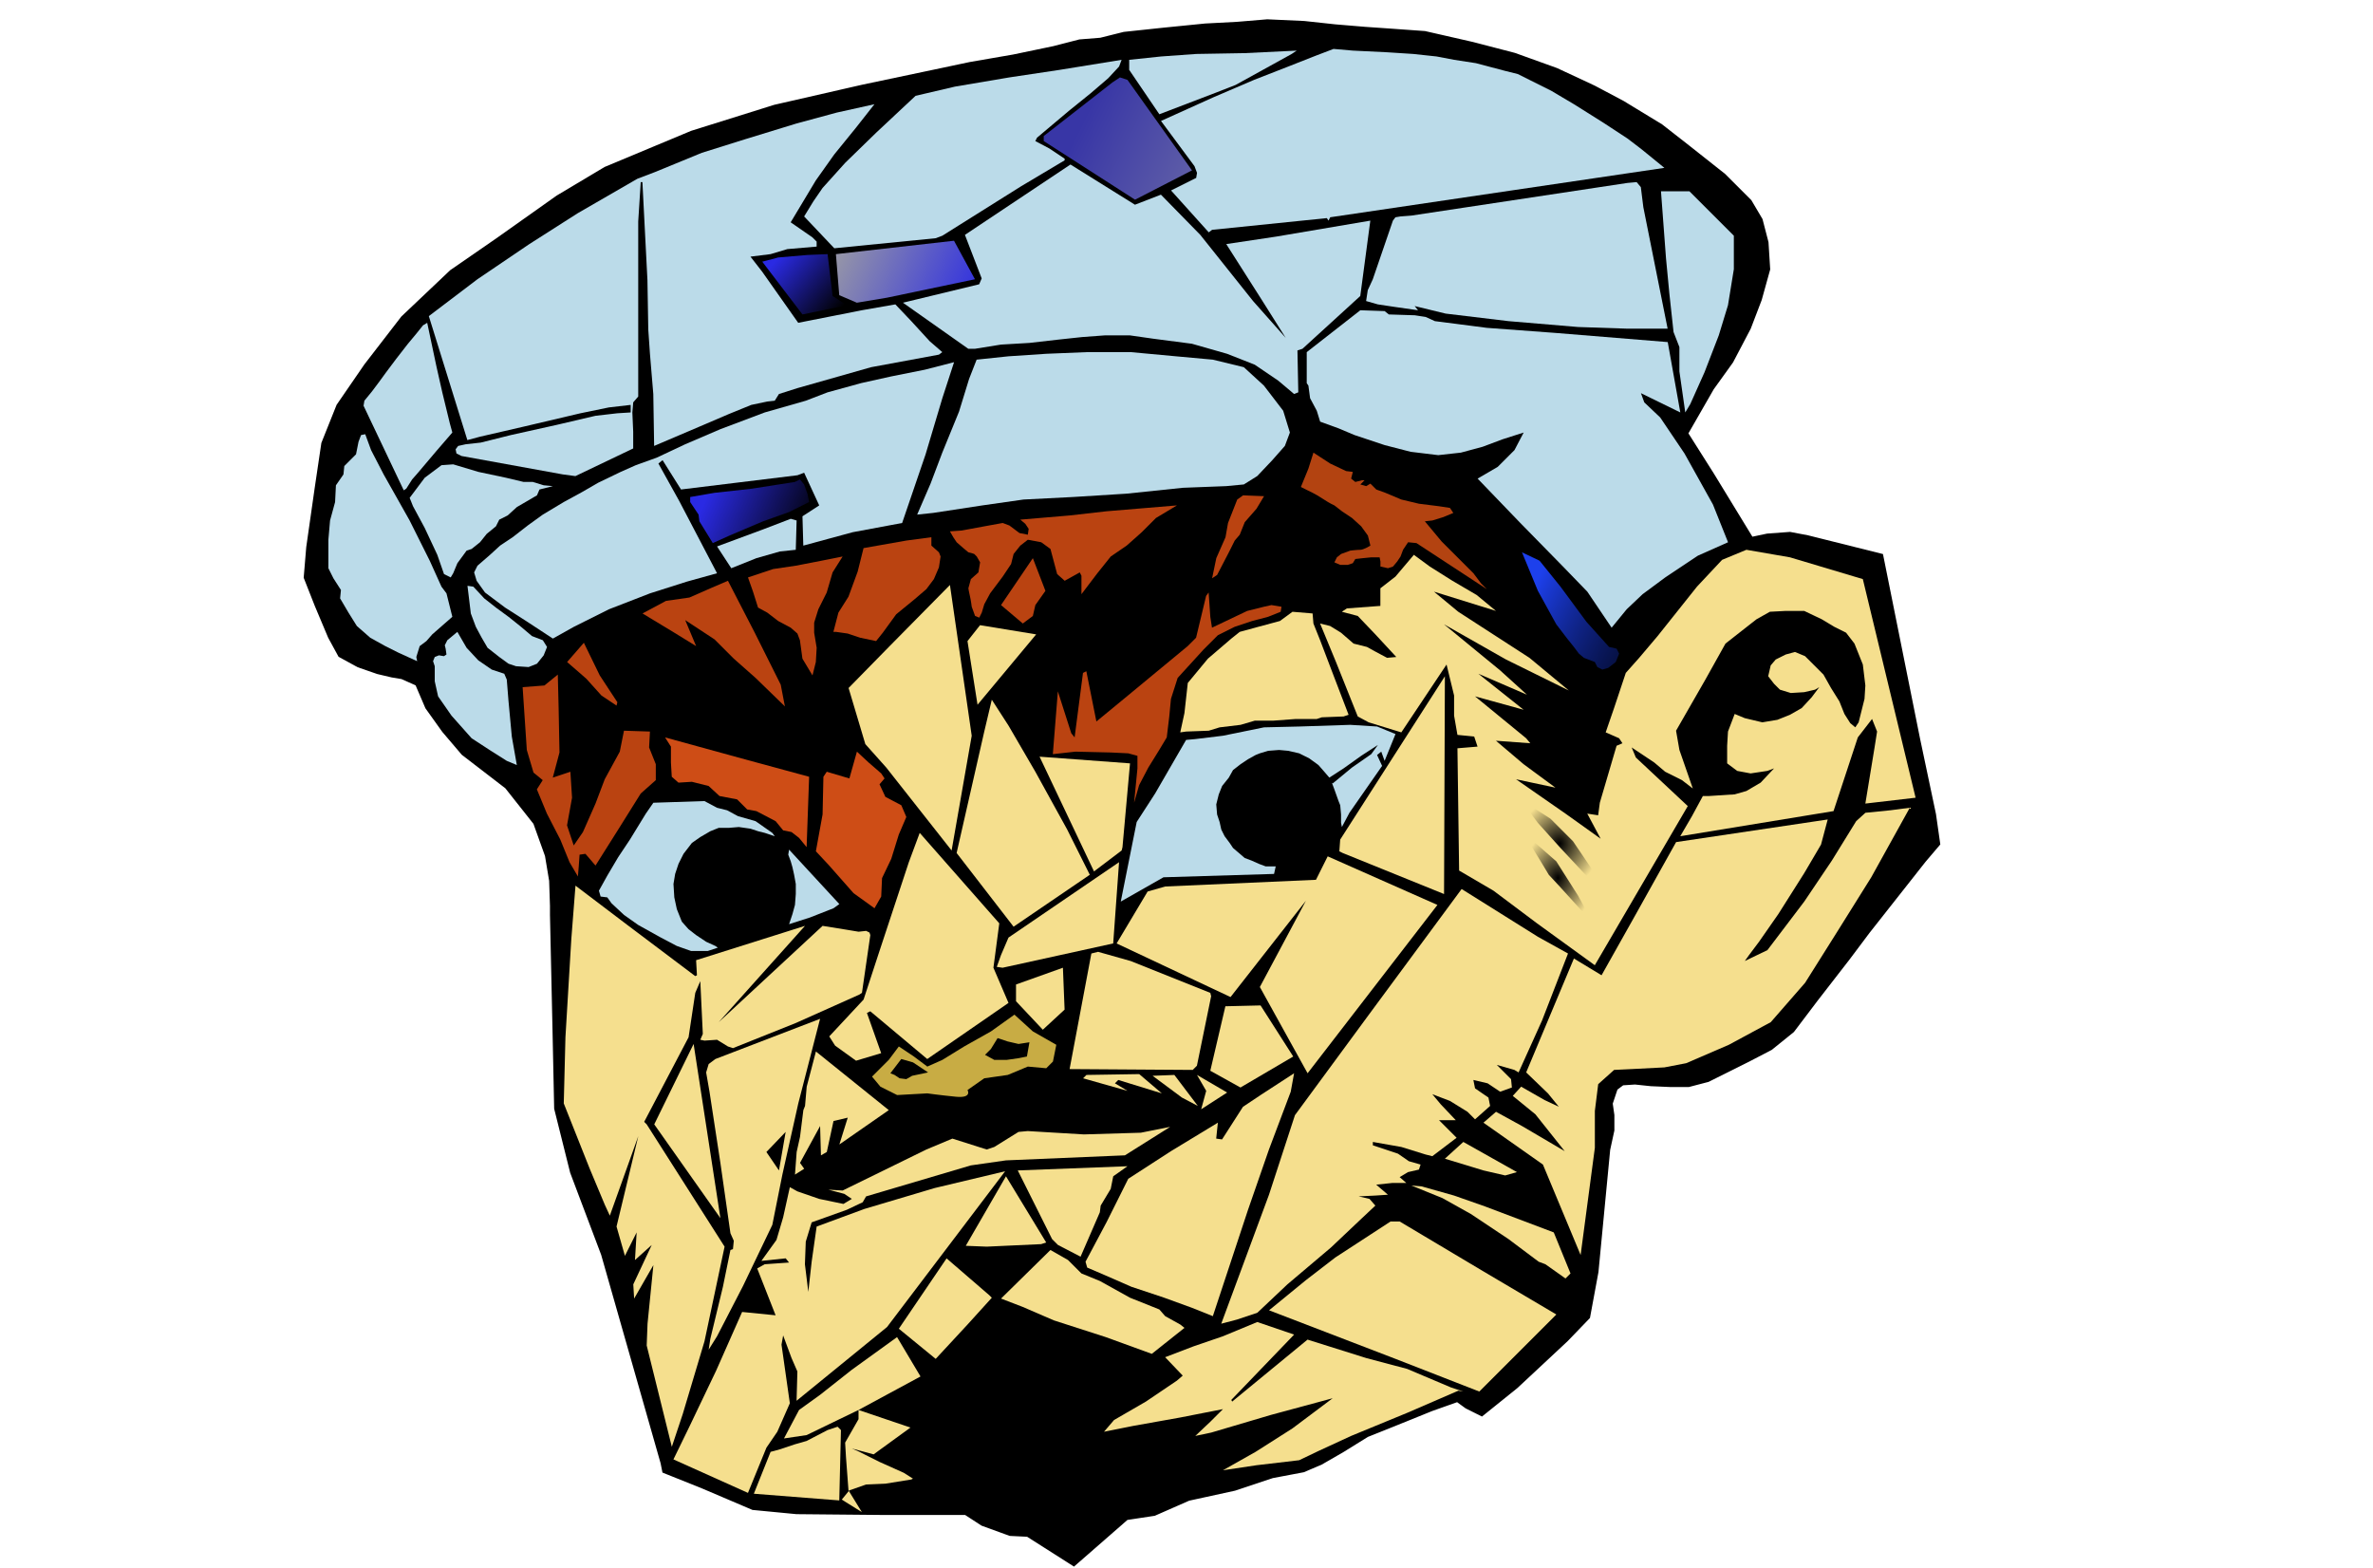
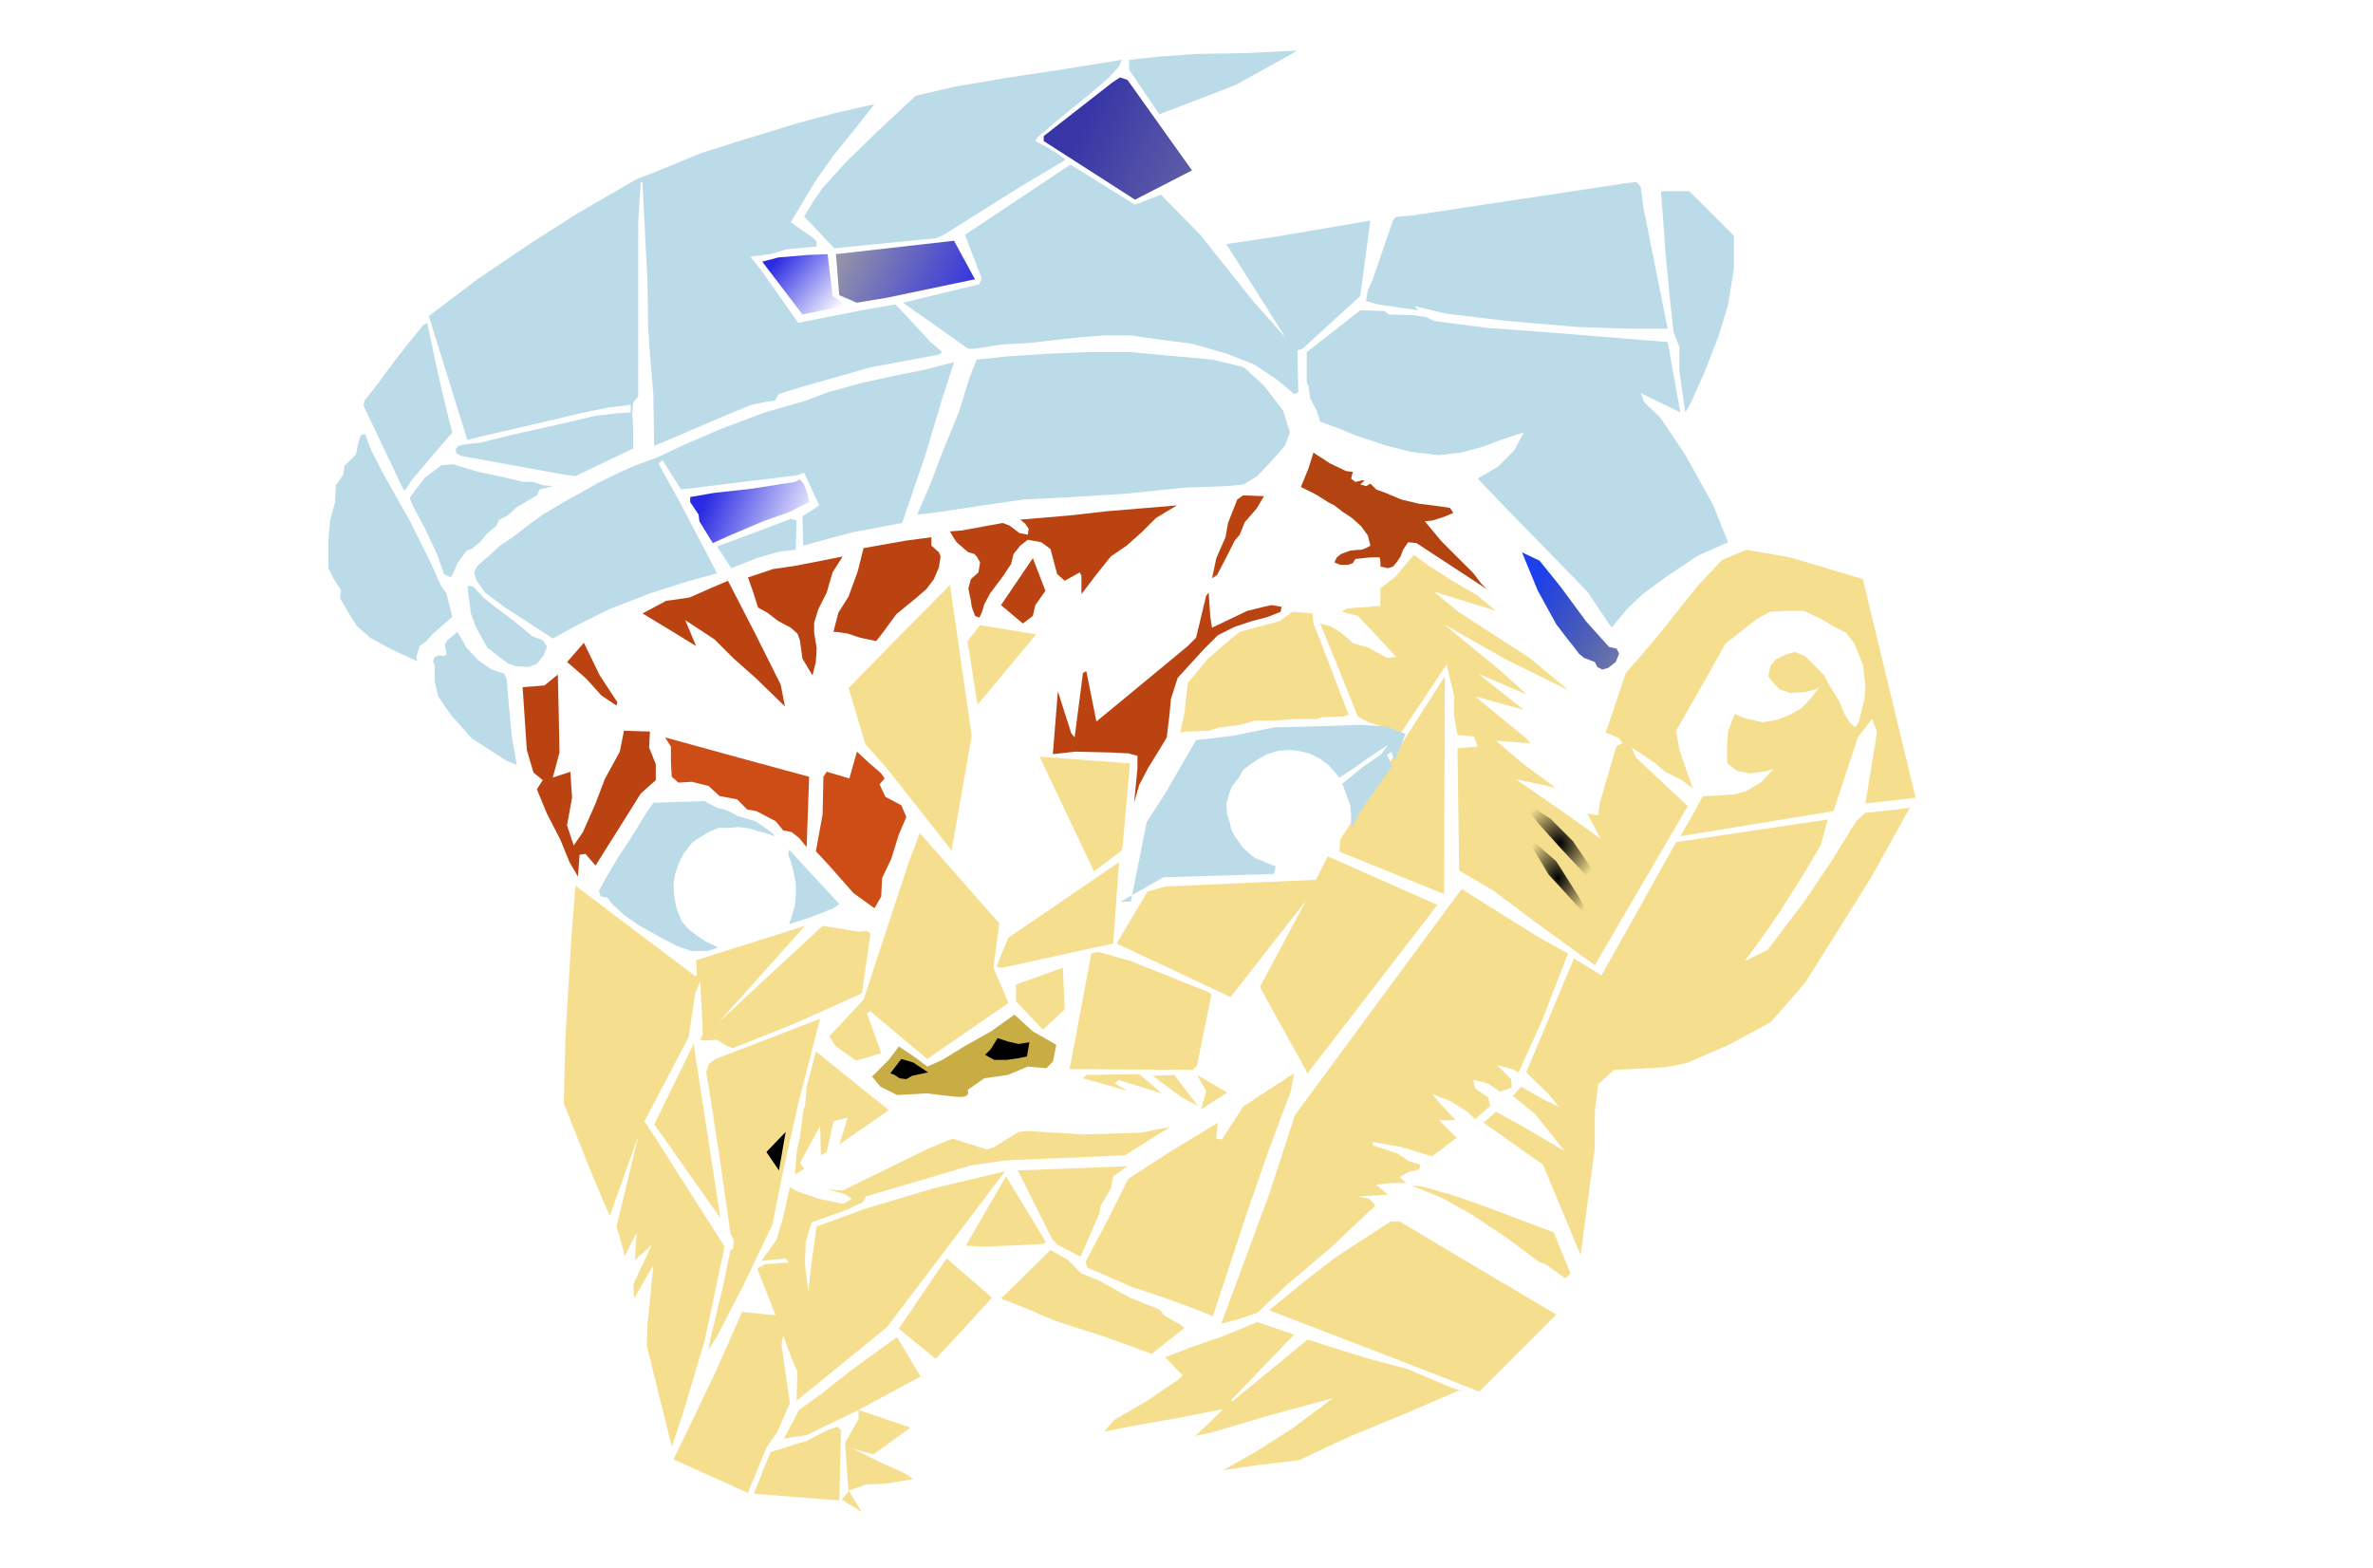
<svg xmlns="http://www.w3.org/2000/svg" xmlns:ns1="http://sodipodi.sourceforge.net/DTD/sodipodi-0.dtd" xmlns:ns2="http://www.inkscape.org/namespaces/inkscape" id="svg2" ns1:docname="Tets.svg" viewBox="0 0 2371 1567" version="1.1" ns2:version="0.47 r22583">
  <defs id="defs6">
    <filter id="filter3694" height="1.279" width="1.312" y="-.14" x="-.156" ns2:collect="always">
      <feGaussianBlur id="feGaussianBlur3696" stdDeviation="3.586" ns2:collect="always" />
    </filter>
    <filter id="filter3720" height="1.345" width="1.447" y="-.172" x="-.224" ns2:collect="always">
      <feGaussianBlur id="feGaussianBlur3722" stdDeviation="4.595" ns2:collect="always" />
    </filter>
    <linearGradient id="linearGradient3975" y2="400.19" gradientUnits="userSpaceOnUse" x2="1465.9" gradientTransform="translate(-251.19 -79.816)" y1="369.17" x1="1392.7" ns2:collect="always">
      <stop id="stop3818" style="stop-color:#2a2ae3" offset="0" />
      <stop id="stop3820" style="stop-color:#2a2ae3;stop-opacity:0" offset="1" />
    </linearGradient>
    <linearGradient id="linearGradient3985" y2="239.97" gradientUnits="userSpaceOnUse" x2="1484.2" gradientTransform="translate(-251.19 -79.816)" y1="203.08" x1="1440.8" ns2:collect="always">
      <stop id="stop3792" style="stop-color:#2a2ae3" offset="0" />
      <stop id="stop3794" style="stop-color:#2a2ae3;stop-opacity:0" offset="1" />
    </linearGradient>
    <linearGradient id="linearGradient3989" y2="241.14" gradientUnits="userSpaceOnUse" x2="1582.2" gradientTransform="translate(-251.19 -79.816)" y1="196.63" x1="1488.3" ns2:collect="always">
      <stop id="stop3780" style="stop-color:#9393a9" offset="0" />
      <stop id="stop3782" style="stop-color:#2a2ae3" offset="1" />
    </linearGradient>
    <linearGradient id="linearGradient3992" y2="193.61" gradientUnits="userSpaceOnUse" x2="1838.1" gradientTransform="translate(-251.19 -79.816)" y1="103.9" x1="1657.4" ns2:collect="always">
      <stop id="stop3770" style="stop-color:#3836a6" offset="0" />
      <stop id="stop3772" style="stop-color:#9393a9" offset="1" />
    </linearGradient>
    <linearGradient id="linearGradient4001" y2="534.67" gradientUnits="userSpaceOnUse" x2="2133.8" gradientTransform="translate(-251.19 -79.816)" y1="447.23" x1="1964.4" ns2:collect="always">
      <stop id="stop3728" style="stop-color:#1d40ec" offset="0" />
      <stop id="stop3752" style="stop-color:#061353;stop-opacity:.498" offset=".5" />
      <stop id="stop3730" style="stop-color:#000000;stop-opacity:0" offset="1" />
    </linearGradient>
    <radialGradient id="radialGradient4004" gradientUnits="userSpaceOnUse" cy="634.15" cx="1990.1" gradientTransform="matrix(1 0 0 1.292 -251.19 -264.8)" r="25.149" ns2:collect="always">
      <stop id="stop3702" style="stop-color:#000000" offset="0" />
      <stop id="stop3704" style="stop-color:#000000;stop-opacity:0" offset="1" />
    </radialGradient>
    <radialGradient id="radialGradient4007" gradientUnits="userSpaceOnUse" cy="610.09" cx="1991.3" gradientTransform="matrix(1 0 0 1.115 -251.19 -149.94)" r="28.084" ns2:collect="always">
      <stop id="stop3680" style="stop-color:#000000" offset="0" />
      <stop id="stop3682" style="stop-color:#000000;stop-opacity:0" offset="1" />
    </radialGradient>
  </defs>
  <ns1:namedview id="namedview4" bordercolor="#666666" ns2:pageshadow="2" guidetolerance="10" pagecolor="#ffffff" gridtolerance="10" ns2:zoom="0.21298941" objecttolerance="10" borderopacity="1" ns2:current-layer="svg2" ns2:cx="947.30946" ns2:cy="305.6131" ns2:window-width="640" showgrid="false" ns2:pageopacity="0" ns2:window-height="480" />
  <g id="g4045" transform="matrix(1.426 0 0 1.426 -923.06 86.522)">
-     <path id="path2828" style="stroke:#000000;stroke-width:2.8;fill:#000000" d="m1399.7 1035.3 36.974-32.279 19.367-2.934 24.062-10.564 32.279-7.043 26.41-8.803 21.715-4.108 12.325-5.282 15.259-8.803 17.02-10.564 17.606-7.043 27.584-11.151 18.193-6.456 6.456 4.695 10.564 5.282 24.062-19.367 35.213-32.865 15.259-15.846 5.869-31.692 8.216-85.685 2.934-13.498v-10.564l-1.174-8.216 3.521-10.564 4.695-3.521 8.803-0.587 11.151 1.174 13.498 0.587h12.911l13.498-3.521 29.344-14.672 14.672-7.63 15.259-12.325 16.433-21.715 22.302-28.757 14.085-18.78 39.321-49.885 9.977-11.738-2.934-20.541-11.151-52.82-25.823-128.53-51.646-12.911-12.325-2.348-15.846 1.174-11.151 2.348-27.584-45.19-18.193-28.757 18.193-31.692 13.498-18.78 12.324-23.475 7.63-19.954 5.869-21.128-1.174-18.78-4.108-15.846-7.63-12.911-18.193-18.193-25.236-19.954-18.78-14.672-26.997-16.433-19.954-10.564-26.41-12.325-29.344-10.564-29.344-7.63-33.452-7.63-24.649-1.761-17.02-1.174-21.128-1.761-21.715-2.348-25.823-1.174-21.128 1.761-22.302 1.174-29.344 2.934-27.584 2.934-16.433 4.108-14.672 1.174-18.193 4.695-28.17 5.869-30.518 5.282-19.367 4.108-55.754 11.738-61.623 14.085-58.101 18.193-60.449 25.236-33.452 19.954-42.256 29.931-32.279 22.302-34.039 32.279-25.823 33.452-19.367 28.17-10.564 26.41-4.695 31.692-5.869 41.082-1.761 21.128 7.63 19.367 9.39 22.302 7.043 12.911 12.912 7.043 13.498 4.695 9.977 2.348 7.043 1.174 10.564 4.695 7.043 16.433 11.738 16.433 13.498 15.846 30.518 23.475 19.954 25.236 8.216 22.888 2.934 17.607 0.587 17.607v6.456l1.761 79.816 1.174 55.754 11.151 44.603 21.715 57.515 41.669 146.13 1.174 5.869 26.41 10.564 35.8 15.259 30.518 2.934 62.21 0.587h56.341l11.738 7.63 19.367 7.043 12.325 0.587 32.279 20.541z" />
    <path id="path3608" style="fill:#f5df8e" d="m1251.2 998.9-14.085-8.803 5.282-6.456 11.738-4.108 13.498-0.587 18.193-2.934 1.174-0.587-6.456-4.108-17.02-7.63-15.259-7.63-4.108-1.761 15.259 4.108 25.823-18.78-36.387-12.325 43.429-23.475-16.433-27.584-31.692 22.888-22.302 17.607-14.672 10.564-10.564 19.954 15.846-2.348 36.387-17.606v6.456l-9.39 16.433 0.587 9.977 1.761 23.475" />
    <path id="path3610" style="fill:#f5df8e" d="m1175.5 985.99 59.862 4.695 1.174-49.298-2.348-2.348-7.043 2.348-14.672 7.63-8.216 2.348-10.564 3.521-6.456 1.761-7.043 17.606-4.695 11.738z" />
    <path id="path3612" style="fill:#f5df8e" d="m1277.1 870.37 33.452-49.298 29.931 25.823 1.761 1.761-17.02 18.78-22.302 24.062-25.823-21.128z" />
    <path id="path3614" style="fill:#f5df8e" d="m1348.7 849.24 34.626-34.039 12.324 7.043 9.39 9.39 12.911 5.282 21.128 11.738 20.541 8.216 4.108 4.695 10.564 5.869 2.934 2.348-22.888 18.193-32.279-11.738-36.387-11.738-21.715-9.39-15.259-5.869z" />
    <path id="path3616" style="fill:#f5df8e" d="m1669.1 913.8-35.213 15.259-39.908 16.433-22.888 10.564-13.498 6.456-29.931 3.521-23.475 3.521 22.888-12.911 25.823-16.433 25.823-19.367 2.348-1.761-43.429 11.738-41.669 12.325-11.151 2.348 10.564-9.977 8.803-8.803-29.931 5.869-32.866 5.869-20.541 4.108 7.043-8.216 22.302-12.911 21.715-14.672 4.108-3.521-12.325-12.911 19.954-7.63 20.541-7.043 24.062-9.977 25.823 8.803-44.016 45.777 0.587 1.174 52.82-43.429 41.082 12.911 28.757 7.63 30.518 12.911 8.803 2.934-3.521-0.587z" />
    <path id="path3618" style="fill:#f5df8e" d="m1324 812.27 28.17-48.711 28.17 46.364-3.521 1.174-38.147 1.761-14.672-0.587z" />
    <path id="path3620" style="fill:#f5df8e" d="m1437.3 756.51-9.977 7.043-1.761 8.803-7.043 11.738-0.587 4.695-13.498 31.105-15.846-8.216-4.108-4.108-24.062-48.124 76.882-2.934z" />
    <path id="path3622" style="fill:#f5df8e" d="m1536.5 857.46 25.823-21.128 20.541-15.846 38.734-25.236h6.456l58.102 34.626 51.646 30.518-53.993 53.993-58.688-22.888-88.619-34.039z" />
    <path id="path3624" style="fill:#f5df8e" d="m1744.2 835.16 3.521-3.521-11.738-28.757-48.124-18.193-21.715-7.63-22.888-6.456-7.043-0.587 21.715 8.803 19.954 11.151 26.41 17.607 21.128 15.846 4.695 1.761 14.085 9.977z" />
    <path id="path3626" style="fill:#f5df8e" d="m1407.9 823.42 1.174 4.108 12.325 5.282 18.78 8.216 22.888 7.63 19.367 7.043 14.672 5.869 24.649-74.534 14.672-42.256 15.259-40.495 2.348-12.911-23.475 15.259-12.325 8.216-14.672 22.888-4.108-0.587 1.174-11.151-32.866 19.954-29.931 19.367-15.259 30.518-14.672 27.584z" />
    <path id="path3628" style="fill:#f5df8e" d="m1503 866.85 11.151-2.934 14.085-4.695 21.128-19.954 30.518-25.823 21.715-20.541 9.39-8.803-4.108-4.695-7.63-1.761 11.738-0.587 8.803-0.587-8.216-7.043 11.151-1.174h9.977l-4.695-4.108 5.869-3.521 7.63-1.761 1.174-3.521-8.216-2.348-7.63-5.282-17.606-5.869v-2.348l19.954 3.521 17.02 5.282 4.695 1.174 17.02-12.911-12.324-12.325h11.738l-10.564-11.151-5.869-7.043 12.325 4.695 12.324 7.63 5.282 5.282 10.564-9.39-1.174-5.869-9.39-6.456-1.174-5.869 9.977 2.348 8.803 5.869 8.216-2.934-0.587-5.869-4.108-4.108-5.869-5.869 12.325 3.521 2.934 1.761 16.433-36.387 18.193-46.951-21.128-11.738-53.406-33.452-64.557 87.446-52.233 71.013-18.193 55.754-33.452 90.38z" />
    <path id="path3630" style="fill:#f5df8e" d="m1754.8 818.72-26.41-63.383-41.669-29.344 8.803-7.63 18.193 9.977 29.931 17.607-20.541-25.823-15.846-12.911 5.869-6.456 16.433 9.39 9.977 4.695-7.63-9.39-15.259-14.672 33.452-79.816 19.367 11.738 24.062-42.843 28.17-50.472 106.23-15.846-4.695 17.607-11.738 19.954-18.193 28.757-13.498 19.367-7.043 9.39-2.934 4.108 15.846-7.63 25.823-34.039 19.367-28.757 17.02-27.584 6.456-5.869 17.606-1.761 13.498-1.761-26.997 48.711-23.475 37.561-22.888 36.387-24.062 27.584-29.344 15.846-29.931 12.911-15.259 2.934-22.888 1.174-12.324 0.587-11.151 9.977-2.348 18.78v25.823l-9.977 75.121z" />
    <path id="path3632" style="fill:#f5df8e" d="m1954.3 502.39 35.213-4.108-36.974-153.18-51.059-15.259-30.518-5.282-17.02 7.043-17.606 18.78-27.584 34.626-12.911 15.259-9.39 10.564-8.216 24.649-5.869 17.02 9.39 4.108 2.348 3.521-4.108 1.761-11.738 39.908-1.174 8.803-7.63-1.174 9.39 17.607-24.649-17.607-34.626-24.062 27.584 5.869-22.302-16.433-19.367-16.433 24.062 1.761-2.934-3.521-35.8-29.344 34.039 9.39-31.692-25.236 34.039 14.672-18.78-17.02-39.321-32.279 43.429 24.649 44.016 21.715-27.584-22.888-49.885-32.279-17.02-14.085 43.429 13.498-13.498-11.151-17.02-9.977-15.846-9.977-11.151-8.216-12.912 15.259-10.564 8.216v12.325l-23.475 1.761-3.521 2.348 11.151 2.934 12.324 12.911 14.672 15.846-6.456 0.587-8.803-4.695-5.282-2.934-9.39-2.348-8.803-7.63-7.63-4.695-7.043-1.761 11.151 26.997 15.259 38.147 7.629 4.108 22.888 7.043 31.692-47.538 5.282 21.715v14.085l2.348 13.498 11.738 1.174 2.348 7.043-14.085 1.174 1.174 85.685 24.062 14.085 30.518 22.888 40.495 29.344 65.144-111.51-36.387-34.039-2.934-7.043 15.846 10.564 7.63 6.456 11.738 5.869 7.63 5.869-9.39-26.997-2.348-13.498 20.541-35.8 14.085-25.236 21.715-17.02 9.39-5.282 11.151-0.587h12.911l12.325 5.869 8.803 5.282 8.216 4.108 5.869 7.63 5.869 14.672 1.761 14.672-0.587 9.39-1.761 7.043-2.348 9.39-2.348 3.521-3.521-2.934-4.108-6.456-3.521-8.803-5.869-9.39-5.282-9.39-6.456-6.456-6.456-6.456-7.043-2.934-6.456 1.761-7.043 3.521-3.521 4.108-1.761 7.63 4.108 5.282 4.108 4.108 7.63 2.348 9.39-0.587 7.63-1.761 2.934-1.761-5.282 7.043-7.043 7.63-8.216 4.695-8.803 3.521-10.564 1.761-12.325-2.934-7.043-2.934-4.695 12.325-0.587 9.977v12.325l7.043 5.282 9.39 1.761 11.738-1.761 4.695-1.761-9.39 9.977-9.977 5.869-8.216 2.348-18.193 1.174h-4.108l-7.63 14.085-8.216 14.085 107.4-17.607 17.02-51.646 9.977-12.911 3.521 8.803-1.761 11.151-6.456 39.321z" />
    <path id="path3634" style="fill:none" d="m1833.4 491.83 6.456 4.695" />
    <path id="path3636" style="fill:#f5df8e" d="m1659.7 413.19-0.587 152.59-71.013-28.757-2.348-1.174 0.587-8.216 73.36-114.44z" />
    <path id="path3638" style="fill:#f5df8e" d="m1563.5 691.37 90.967-117.96-76.882-34.039-8.216 16.433-105.64 4.695-12.324 3.521-21.715 36.387 79.816 37.561 52.82-67.492-32.279 60.449 33.452 60.449z" />
-     <path id="path3640" style="fill:#f5df8e" d="m1505.9 644.42 24.649-0.587 22.888 35.8-36.974 21.715-21.128-11.738 10.564-45.19z" />
    <path id="path3642" style="fill:#f5df8e" d="m1412 607.45 4.695-1.174 22.888 6.456 55.754 22.302 0.587 2.348-9.977 48.711-2.934 2.934-86.272-0.587 15.259-80.99z" />
    <path id="path3644" style="fill:#f5df8e" d="m1486 692.54 21.128 12.325-18.193 11.738 3.521-12.911-6.456-11.151z" />
    <path id="path3646" style="fill:#f5df8e" d="m1454.9 693.13 15.259-0.587 16.433 21.715-11.151-5.869-20.541-15.259z" />
    <path id="path3648" style="fill:#f5df8e" d="m1406.2 694.89 2.348-2.348 36.974-0.587 15.846 13.498-30.518-9.39-2.348 2.348 8.803 5.282-31.105-8.803z" />
    <path id="path3650" style="fill:#f5df8e" d="m1467.2 728.93-20.562 4.094-39.906 1.188-39.312-2.344-6.469 0.594-17 10.562-5.281 1.75-24.062-7.625-18.188 7.625-58.688 28.75-10-0.594 11.156 2.938 5.281 3.531-5.875 3.531-17-3.531-15.281-5.281-5.281-2.938-4.688 21.125-4.688 15.844-10.562 14.688 17.031-1.781 2.344 2.938-17.031 1.188-5.281 2.938 12.906 32.844-23.469-2.344-18.188 41.094-18.781 39.313-11.156 22.906 52.219 23.469 12.937-31.688 7.625-11.156 8.781-19.969-5.844-41.062 1.156-6.469 5.875 15.844 4.094 9.406-0.563 20.531 63.375-51.656 82.75-109.16-49.312 11.75-49.281 14.656-33.469 12.344-3.5 24.656-2.344 21.125-2.375-19.375 0.594-15.844 4.125-13.5 24.625-8.812 11.156-5.281 2.344-4.094 73.375-21.719 24.656-3.531 83.344-3.531 31.687-19.938z" />
    <path id="path3652" style="fill:#f5df8e" d="m1079.3 798.77 5.869 20.541 8.216-16.433-1.174 19.367 11.738-10.564-12.911 27.584 0.587 9.977 13.498-23.475-4.108 41.082-0.587 15.259 17.607 71.013 7.629-22.888 15.259-51.059 14.085-66.318-54.58-85.685-1.761-1.761 31.105-59.275 4.695-31.105 3.521-8.216 1.761 36.974-1.761 4.108 2.934 0.587 8.803-0.587 7.63 4.695 3.521 1.174 44.016-17.607 44.603-19.954 1.761-1.174 5.869-40.495-0.587-1.761-2.348-1.174-5.282 0.587-7.043-1.174-18.193-2.934-72.774 67.492 60.449-67.492-76.295 24.062 0.587 10.564-1.174 0.587-47.538-35.8-36.387-27.584-2.934 37.561-4.108 68.665-1.174 46.364 18.193 45.777 10.564 25.236 3.521 7.63 19.954-55.754-15.259 63.383z" />
    <path id="path3654" style="fill:#f5df8e" d="m1133.3 670.83 18.78 122.07-46.364-65.731 27.584-56.341z" />
    <path id="path3656" style="fill:#f5df8e" d="m1221.9 653.22-73.36 28.17-4.695 3.521-1.761 5.869 2.348 13.498 7.63 49.885 7.043 49.298 2.348 5.282-0.587 5.869-1.761 0.587-5.282 25.823-8.803 36.387-1.174 7.63 5.869-9.39 18.193-35.213 20.541-42.843 7.043-35.213 11.151-49.885 15.259-59.275z" />
    <path id="path3658" style="fill:#000000" d="m1184.3 746.54 13.498-14.085-4.695 26.997-8.803-12.911z" />
    <path id="path3660" style="fill:#f5df8e" d="m1219 676.11-6.456 24.649-1.174 13.498-1.174 2.934-2.348 18.78-2.348 10.564-1.174 15.846 6.456-4.108-2.934-4.108 14.085-25.823 0.587 20.541 4.108-2.348 4.695-21.715 9.977-2.348-5.869 18.78 34.626-24.062-51.059-41.082z" />
    <path id="path3869" style="fill:#c8ac44" d="m1277.1 672.59 10.564 7.043 9.39 7.043 10.564-4.695 15.259-9.39 18.78-10.564 16.433-11.738 12.911 11.738 16.433 9.39-2.348 11.738-4.695 4.695-12.911-1.174-14.085 5.869-16.433 2.348-11.738 8.216s3.521 5.869-8.216 4.695c-11.738-1.174-19.954-2.348-19.954-2.348l-21.128 1.174-11.738-5.869-5.869-7.043 11.738-11.738 7.043-9.39z" />
    <path id="path3662" style="fill:#000000" d="m1278.8 681.39 8.216 2.348 10.564 7.043-11.151 2.348-4.108 2.348-4.695-0.587-3.521-2.348-2.934-1.174 7.63-9.977z" />
    <path id="path3664" style="fill:#000000" d="m1337.5 678.46 4.108-4.108 4.695-7.63 7.043 2.348 7.63 1.761 7.63-1.174-1.761 9.977-5.869 1.174-8.216 1.174h-8.803l-6.456-3.521z" />
    <path id="path3666" style="fill:#f5df8e" d="m1252.4 639.72-24.062 25.823 4.108 6.456 14.672 10.564 17.606-5.282-9.977-28.17 2.348-1.174 39.908 33.452 56.928-39.321-10.564-24.649 4.108-31.105-55.754-63.383-7.63 20.541-21.128 63.97-10.564 32.279z" />
    <path id="path3668" style="fill:#f5df8e" d="m1431.4 543.47-4.108 56.928-77.469 17.02-4.108-0.587 2.934-8.216 5.282-12.325 77.469-52.82z" />
    <path id="path3670" style="fill:#f5df8e" d="m1375.7 469.53 63.383 4.695-5.282 58.688-0.587 2.348-19.367 14.672-38.147-80.403z" />
-     <path id="path3672" style="fill:#f5df8e" d="m1410.9 552.28-53.406 36.387-39.908-51.646 19.367-85.098 5.282-22.302 11.738 18.193 18.78 32.279 22.302 40.495 15.846 31.692z" />
-     <path id="path3674" style="fill:#bbdbe9" d="m1432.6 571.06 29.931-17.02 77.469-2.348 1.174-5.282h-7.043l-4.695-1.761-5.282-2.348-4.695-1.761-4.108-3.521-4.108-3.521-2.348-3.521-3.521-4.695-2.348-4.695-1.174-5.282-1.761-5.282-0.587-7.043 1.761-7.043 2.348-5.869 4.695-5.869 2.934-5.282 5.282-4.108 5.282-3.521 5.282-2.934 2.934-1.174 5.869-1.761 7.63-0.587 6.456 0.587 7.63 1.761 7.043 3.521 6.456 4.695 4.108 4.695 3.521 4.108 9.977-6.456 12.325-8.803 11.738-7.63-4.695 6.456-13.498 9.39-13.498 11.151-0.587-0.587 1.761 4.695 2.934 8.216 1.174 2.934 0.587 6.456v5.869l0.587 2.934 5.282-9.977 22.888-32.865-3.521-7.63 2.934-2.348 2.348 6.456 7.63-18.78-12.911-5.282-18.78-1.174-35.8 1.174-24.649 0.587-28.757 5.869-19.367 2.348-6.456 0.587-21.715 37.561-12.911 19.954-11.151 55.754z" />
+     <path id="path3674" style="fill:#bbdbe9" d="m1432.6 571.06 29.931-17.02 77.469-2.348 1.174-5.282l-4.695-1.761-5.282-2.348-4.695-1.761-4.108-3.521-4.108-3.521-2.348-3.521-3.521-4.695-2.348-4.695-1.174-5.282-1.761-5.282-0.587-7.043 1.761-7.043 2.348-5.869 4.695-5.869 2.934-5.282 5.282-4.108 5.282-3.521 5.282-2.934 2.934-1.174 5.869-1.761 7.63-0.587 6.456 0.587 7.63 1.761 7.043 3.521 6.456 4.695 4.108 4.695 3.521 4.108 9.977-6.456 12.325-8.803 11.738-7.63-4.695 6.456-13.498 9.39-13.498 11.151-0.587-0.587 1.761 4.695 2.934 8.216 1.174 2.934 0.587 6.456v5.869l0.587 2.934 5.282-9.977 22.888-32.865-3.521-7.63 2.934-2.348 2.348 6.456 7.63-18.78-12.911-5.282-18.78-1.174-35.8 1.174-24.649 0.587-28.757 5.869-19.367 2.348-6.456 0.587-21.715 37.561-12.911 19.954-11.151 55.754z" />
    <path id="path3676" style="filter:url(#filter3694);fill:url(#radialGradient4007)" d="m1712.5 499.46 21.128 13.498 15.846 15.846 13.498 19.954 4.695 12.325-9.977-9.39-17.02-18.193-15.846-17.607-12.324-16.433z" />
    <path id="path3698" style="filter:url(#filter3720);fill:url(#radialGradient4004)" d="m1714.3 522.35 23.475 20.541 15.259 24.062 10.564 19.367-23.475-25.823-7.63-8.216-5.282-8.803-12.912-21.128z" />
    <path id="path3724" style="fill:url(#linearGradient4001)" d="m1713.7 326.33 12.324 5.869 14.672 18.193 18.193 24.649 15.846 17.607 5.282 1.174 1.761 3.521-2.348 5.869-5.282 4.108-4.108 1.174-3.521-1.761-1.761-3.521-7.63-2.934-3.521-2.934-3.521-4.695-4.695-5.869-7.63-9.977-12.912-23.475-11.151-26.997z" />
    <path id="path3754" style="fill:#bbdbe9" d="m1858.1 319.29-21.128 9.39-22.888 15.259-15.846 11.738-11.151 10.564-10.564 12.911-17.02-25.236-18.193-18.78-28.757-29.344-29.931-31.105 14.085-8.216 11.738-11.738 6.456-12.325-14.672 4.695-14.085 5.282-15.259 4.108-15.846 1.761-19.367-2.348-18.193-4.695-21.128-7.043-11.151-4.695-12.911-4.695-2.348-7.63-4.695-8.803-1.174-8.803-1.174-1.761v-21.715l37.56-29.344 17.02 0.587 2.934 2.348 18.193 0.587 7.63 1.174 6.456 2.934 36.387 4.695 47.538 3.521 79.229 6.456 8.803 49.298-27.584-13.498 2.348 6.456 11.151 10.564 17.02 25.236 19.954 35.8 10.564 26.41z" />
    <path id="path3756" style="fill:#bbdbe9" d="m1811.1 73.381h19.954l31.105 31.105v23.475l-4.108 25.236-6.456 21.128-9.977 25.823-9.977 22.302-3.521 5.869-4.108-28.757v-17.02l-4.108-10.564-2.934-26.997-2.348-24.649-3.521-46.951z" />
    <path id="path3758" style="fill:#bbdbe9" d="m1787.6 67.512 6.456-0.587 2.934 3.521 1.761 14.085 17.02 85.098h-28.17l-34.626-1.174-48.711-4.108-44.016-5.282-21.715-5.282 2.348 2.934-16.433-2.348-11.738-1.761-8.216-2.348 1.174-7.63 3.521-7.63 14.085-41.082 1.761-2.348 3.521-0.587 7.63-0.587 151.42-22.888z" />
-     <path id="path3760" style="fill:#bbdbe9" d="m1813.5 56.948-15.846-12.911-9.977-7.63-17.02-11.151-20.541-12.911-15.846-9.39-15.259-7.63-8.216-4.108-9.39-2.348-19.954-5.282-15.259-2.348-12.325-2.348-16.433-1.761-18.193-1.174-24.062-1.174-13.498-1.174-12.324 4.695-19.367 7.63-24.062 9.39-28.757 12.325-36.387 16.433 23.475 31.692 1.761 4.695-0.587 3.521-17.606 8.803 26.41 29.344 2.348-1.761 80.403-8.216 1.174 1.761 1.174-2.348 234.17-34.626z" />
    <path id="path3762" style="fill:#bbdbe9" d="m1438.5-18.76v7.043l21.128 31.105 39.908-15.259 13.498-5.282 39.321-21.715 3.521-2.348-36.387 1.761-34.039 0.587-24.649 1.761-22.302 2.348z" />
    <path id="path3764" style="fill:#bbdbe9" d="m1288.8 6.476 27.584-6.456 38.148-6.456 35.213-5.282 43.429-7.043-1.761 4.695-7.63 8.216-12.324 10.564-15.259 12.325-22.302 18.78-1.174 2.348 9.977 5.282 10.564 7.043v1.174l-30.518 18.193-55.167 34.626-4.695 1.761-71.013 7.043-21.128-22.302 6.456-10.564 6.456-9.39 15.846-17.607 21.715-21.128 27.584-25.823z" />
    <path id="path3766" style="fill:url(#linearGradient3992)" d="m1482.5 58.709-45.19-63.383-5.282-1.761-5.282 3.521-48.124 37.561v3.521l8.216 5.282 55.754 35.8 39.908-20.541z" />
    <path id="path3776" style="fill:url(#linearGradient3989)" d="m1233 117.4 82.751-9.39 14.672 26.997-61.623 12.911-21.128 3.521-12.324-5.282-2.348-28.757z" />
    <path id="path3786" style="fill:#bbdbe9" d="m1323.4 103.9 73.947-49.298 45.19 28.17 18.193-7.043 27.584 28.17 36.974 46.364 22.888 25.823-17.02-26.997-24.649-38.734 35.213-5.282 65.731-11.151-7.043 52.82-40.495 36.974-3.521 1.174 0.587 29.344-2.934 1.174-11.151-9.39-16.433-11.151-19.367-7.63-24.649-7.043-26.997-3.521-16.433-2.348h-17.606l-15.846 1.174-16.433 1.761-20.541 2.348-19.954 1.174-18.193 2.934h-4.695l-45.777-32.279 53.406-12.911 1.761-4.108-11.738-30.518z" />
    <path id="path3788" style="fill:url(#linearGradient3985)" d="m1181.4 122.68 11.151-2.934 20.541-1.761 14.085-0.587 3.521 29.344 9.977 6.456-2.348 0.587-28.757 5.869-28.17-36.974z" />
    <path id="path3798" style="fill:#bbdbe9" d="m1260 12.345-12.911 16.433-15.259 18.78-12.912 18.193-17.606 29.344 15.259 10.564 2.934 2.934v3.521l-20.541 1.761-11.738 3.521-14.085 1.761 8.216 10.564 25.236 35.8 44.603-8.803 23.475-4.108 11.151 11.738 12.911 14.085 8.803 7.63-2.348 1.761-47.538 8.803-51.646 14.672-12.911 4.108-2.934 4.695-5.282 0.587-11.151 2.348-15.846 6.456-16.433 7.043-35.8 15.259-0.587-36.387-2.348-28.17-1.174-17.02-0.587-34.626-3.521-68.665h-1.174l-1.761 27.584v30.518 56.341 26.997 8.803l-3.521 4.108-0.587 7.043 0.587 13.498v11.738l-40.495 19.367-8.803-1.174-71.013-12.911-3.521-1.761-0.587-2.934 1.761-2.348 5.282-1.174 10.564-1.174 21.128-5.282 31.692-7.043 27.584-6.456 15.259-1.761 9.39-0.587v-5.282l-15.259 1.761-19.954 4.108-39.908 9.39-30.518 7.043-8.803 2.348-26.997-86.859 34.039-25.823 36.387-24.649 34.039-21.715 41.669-24.062 12.325-4.695 32.866-13.498 29.931-9.39 36.387-11.151 28.17-7.63 26.41-5.869z" />
    <path id="path3800" style="fill:#bbdbe9" d="m902.04 223.62 0.587-3.521 5.282-6.456 5.282-7.043 4.695-6.456 7.043-9.39 8.216-10.564 5.869-7.043 4.695-5.869 2.934-1.761 6.456 30.518 4.108 18.193 5.282 21.715 1.761 6.456-11.151 12.911-12.911 15.259-4.108 4.695-4.108 6.456-1.761 1.174-28.17-59.275z" />
    <path id="path3802" style="fill:#bbdbe9" d="m964.25 371.52-14.085 12.325-4.108 4.695-4.695 3.521-2.348 7.63 0.587 2.934-12.911-5.869-9.39-4.695-10.564-5.869-9.39-8.216-5.869-9.39-5.869-9.977 0.587-5.869-5.282-8.216-3.521-7.043v-19.954l1.174-13.498 3.521-12.911 0.587-11.738 5.282-7.63 0.587-5.869 8.216-8.216 1.761-8.803 1.761-4.695 2.934-0.587 4.108 11.151 8.803 17.02 18.193 32.279 14.085 28.17 8.216 18.193 3.521 4.695 4.108 16.433z" />
    <path id="path3804" style="fill:#bbdbe9" d="m1034.7 279.96-9.39 2.348-1.761 4.108-14.085 8.216-6.456 5.869-5.869 2.934-2.348 4.695-6.456 5.282-4.695 5.869-5.869 4.695-3.521 1.174-6.456 8.803-2.934 7.043-1.761 2.934-4.695-2.348-4.695-13.498-8.803-18.78-8.216-15.259-2.348-5.869 10.564-14.085 11.738-8.803 8.216-0.587 17.606 5.282 19.367 4.108 12.324 2.934h6.456l7.63 2.348 6.456 0.587z" />
    <path id="path3806" style="fill:#bbdbe9" d="m967.77 382.08 6.456 11.151 8.216 8.803 9.39 6.456 8.803 2.934 1.761 4.108 1.174 14.672 2.348 25.236 3.521 19.954-7.043-2.934-11.151-7.043-13.498-8.803-14.085-15.846-9.39-13.498-2.348-10.564v-10.564l-1.174-3.521 1.174-2.934 2.934-1.174 3.521 0.587 1.761-1.174-0.587-4.108-0.587-2.348 1.761-3.521 7.043-5.869z" />
    <path id="path3808" style="fill:#bbdbe9" d="m1030.6 392.65-2.348 5.869-4.695 5.869-5.869 2.348-8.803-0.587-5.282-1.761-6.456-4.695-8.216-6.456-4.108-7.043-4.108-7.63-3.521-9.39-2.348-19.367 4.108 0.587 7.63 8.216 8.216 6.456 8.803 6.456 8.803 7.043 7.63 6.456 7.63 2.934 2.934 4.695z" />
    <path id="path3810" style="fill:#bbdbe9" d="m979.51 340.41 2.348-4.695 8.803-7.63 7.043-6.456 8.803-5.869 10.564-8.216 10.564-7.63 14.672-8.803 12.911-7.043 11.151-6.456 15.846-7.63 10.564-4.695 14.672-5.282 19.954-9.39 24.649-10.564 31.105-11.738 28.757-8.216 15.259-5.869 23.475-6.456 21.128-4.695 23.475-4.695 20.541-5.282-8.216 25.236-11.738 39.321-16.433 48.124-34.626 6.456-34.626 9.39-0.587-20.541 11.738-7.63-10.564-22.888-4.695 1.761-81.577 9.977-12.912-20.541-2.934 2.348 14.672 26.41 26.41 50.472-21.128 5.869-25.823 8.216-28.757 11.151-24.649 12.325-14.672 8.216-18.78-12.325-14.672-9.39-14.085-10.564-5.869-8.216-1.761-5.869z" />
    <path id="path3812" style="fill:url(#linearGradient3975)" d="m1130.9 287.59 17.02-2.934 26.41-2.934 29.931-4.695 3.521-1.761 2.934 3.521 2.348 6.456 1.174 5.869-14.085 7.043-18.193 6.456-23.475 9.977-11.738 5.282-9.39-15.259-0.587-4.695-5.869-8.803v-3.521z" />
    <path id="path3814" style="fill:#bbdbe9" d="m1159.7 337.48 17.606-7.043 16.433-4.695 11.151-1.174 0.587-20.541-4.108-1.174-19.954 7.63-31.692 11.738 9.977 15.259z" />
    <path id="path3824" style="fill:#bbdbe9" d="m1331.6 191.34 22.302-2.348 26.41-1.761 28.757-1.174h30.518l31.692 2.934 25.823 2.348 21.715 5.282 14.085 12.911 13.498 17.607 4.695 15.259-3.521 9.39-8.803 9.977-10.564 11.151-9.39 5.869-12.325 1.174-30.518 1.174-39.321 4.108-37.561 2.348-34.626 1.761-28.757 4.108-34.626 5.282-11.151 1.174 9.39-21.715 8.216-21.715 11.738-28.757 7.043-22.888 5.282-13.498z" />
    <path id="path3826" style="fill:#b34311" d="m1567.6 256.49 11.738 7.63 11.151 5.282 4.695 0.587-1.174 4.695 2.934 2.348 4.695-1.174h1.761l-2.934 2.934 4.108 1.174 2.934-1.761 4.108 4.108 6.456 2.348 11.151 4.695 12.325 2.934 14.085 1.761 7.63 1.174 2.348 3.521-7.043 2.934-7.63 2.348-5.282 0.587 11.738 14.085 22.302 22.302 5.282 7.043 4.108 4.108-49.298-32.279-5.869-0.587-3.521 5.282-1.761 4.695-2.348 3.521-2.934 3.521-3.521 1.174-5.282-1.174v-3.521l-0.587-2.934h-4.108-1.761l-5.869 0.587-5.282 0.587-1.761 2.934-3.521 1.174h-5.282l-4.108-1.761 1.761-3.521 2.934-2.348 6.456-2.348s4.695-0.587 7.043-0.587 7.043-2.934 7.043-2.934l-1.761-7.043-4.695-6.456-6.456-5.869-7.043-4.695-5.282-4.108s-2.934-1.174-8.216-4.695c-5.282-3.521-10.564-5.869-10.564-5.869l-4.695-2.348 5.282-12.911 3.521-11.151z" />
    <path id="path3830" style="fill:#f5df8e" d="m1567 369.17 0.587 7.043 4.695 11.738 9.39 24.649 10.564 27.584-3.521 1.174-15.259 0.587-3.521 1.174h-14.672l-15.846 1.174h-12.911l-9.977 2.934-14.672 1.761-7.63 2.348-15.846 0.587-4.108 0.587 2.934-13.498 2.348-21.128 14.085-17.02 16.433-14.085 5.869-4.695 12.911-3.521 15.259-4.108 8.803-6.456 14.085 1.174z" />
    <path id="path3832" style="fill:#ba4311" d="m1385 467.77 3.521-44.016 9.39 29.344 2.348 2.934 5.869-45.19 2.348-1.174 7.043 35.213 19.954-16.433 44.016-36.387 5.869-5.869 7.043-29.344 1.761-2.348 1.174 17.02 1.174 7.63 12.325-5.869 12.324-5.869 11.738-2.934 5.282-1.174 7.043 1.174-0.587 3.521-8.803 3.521-11.151 2.934-12.324 4.108-11.738 5.869-9.977 9.977-18.193 19.954-4.695 14.672-1.174 12.325-1.761 14.672-5.282 8.803-7.63 12.325-6.456 12.325-3.521 12.325 2.348-24.062v-8.803l-6.456-1.761-12.324-0.587-24.649-0.587-15.846 1.761z" />
    <path id="path3834" style="fill:#f5df8e" d="m1334 377.39 39.321 6.456-41.082 49.298-7.043-44.603 8.803-11.151z" />
    <path id="path3836" style="fill:#f5df8e" d="m1312.9 349.22 15.259 105.64-14.085 80.403-45.777-58.101-14.672-16.433-11.738-39.321 28.757-29.344 42.256-42.842z" />
    <path id="path3838" style="fill:#ba4311" d="m1514.2 289.35 4.108-2.934 14.672 0.587-5.282 8.803-8.216 9.39-3.521 8.803-3.521 4.108-4.108 8.216-8.216 15.846-3.521 2.348 2.934-14.085 6.456-14.672 1.761-9.977 6.456-16.433z" />
    <path id="path3840" style="fill:#ba4311" d="m1362.2 303.44 34.626-2.934 25.823-2.934 28.17-2.348 21.128-1.761-14.672 8.803-9.977 9.977-10.564 9.39-11.151 7.63-9.39 11.738-11.151 14.672v-12.911l-1.174-2.348-10.564 5.869-5.282-4.695-4.695-17.607-6.456-4.695-9.39-1.761-5.282 4.108-4.695 5.869-1.761 7.043-5.869 8.803-8.803 11.738-4.108 7.63-1.761 5.869-1.761 3.521-2.934-1.174-2.348-6.456s-0.587-4.695-1.174-7.043-1.174-5.869-1.174-5.869l1.761-6.456 5.282-4.695 1.174-7.043-2.348-4.108-1.761-1.761-1.761-0.587-2.348-0.587-3.521-2.934-4.695-4.108-2.348-3.521-2.348-4.108 8.216-0.587 15.846-2.934 12.911-2.348 4.695 1.761 7.043 5.282 5.869 1.174 0.587-4.108-2.348-3.521-3.521-2.934z" />
    <path id="path3842" style="fill:#ba4311" d="m1371 330.44 8.803 22.888-7.043 9.977-1.761 7.63-7.043 5.282-15.259-12.911 22.302-32.865z" />
    <path id="path3844" style="fill:#ba4311" d="m1299.9 315.76v5.869l5.282 4.695 1.174 2.934-1.174 7.63-3.521 8.216-5.282 7.043-8.216 7.043-12.911 10.564-9.39 12.911-4.695 5.869-11.151-2.348-8.803-2.934-8.216-1.174h-1.761l3.521-13.498 7.043-11.151 6.456-17.607 4.108-16.433 29.931-5.282 17.606-2.348z" />
    <path id="path3846" style="fill:#ba4311" d="m1171.4 343.93 17.606-5.869 15.846-2.348 18.193-3.521 14.672-2.934-7.043 11.151-4.108 14.085-5.869 11.738-2.934 9.39v7.043l1.761 10.564-0.587 9.977-2.348 9.39-7.043-11.738-1.761-12.911-1.761-4.695-4.695-4.108-8.803-4.695-7.63-5.869-6.456-3.521-3.521-11.151-3.521-9.977z" />
    <path id="path3848" style="fill:#ba4311" d="m1097.5 369.17 16.433-8.803 16.433-2.348 14.672-6.456 12.325-5.282 18.78 36.387 18.193 36.387 2.934 15.259-20.541-19.954-15.259-13.498-13.498-13.498-20.541-13.498 7.63 18.193-15.259-9.39-22.302-13.498z" />
    <path id="path3850" style="fill:#ba4311" d="m1056.4 389.71 11.151 22.888 12.324 18.78-0.587 2.348-10.564-7.043-10.564-11.738-4.695-4.108-8.803-7.63 11.738-13.498z" />
    <path id="path3852" style="fill:#ba4311" d="m1013.5 420.82 15.259-1.174 9.39-7.63 0.587 24.062 0.587 30.518-4.695 17.606 12.324-4.108 1.174 18.193-3.521 19.367 4.695 14.085 6.456-9.39 8.803-19.954 6.456-17.02 10.564-19.367 2.934-14.672 18.193 0.587-0.587 11.151 4.695 11.738v11.151l-10.564 9.39-14.672 23.475-17.02 26.997-7.043-8.216-4.108 0.587-0.587 8.216-0.587 7.043-5.869-9.977-6.456-15.846-9.39-18.193-7.043-17.02 4.108-6.456-6.456-5.282-4.695-15.846-2.934-44.016z" />
    <path id="path3854" style="fill:#ce4d16" d="m1113.3 456.03 4.108 6.456v7.043 4.108l0.587 9.977 4.695 4.108 9.39-0.587 11.738 2.934 7.63 7.043 12.325 2.348 7.043 7.043 6.456 1.174 13.498 7.043 5.282 6.456 5.869 1.174 5.282 4.108 5.282 6.456 1.761-49.298-47.538-12.911-53.406-14.672z" />
    <path id="path3856" style="fill:#ce4d16" d="m1226.6 480.09 15.846 4.695 5.282-18.78 8.216 7.63 8.803 7.63 2.348 3.521-3.521 4.108 4.108 8.803 11.151 5.869 3.521 8.216-5.282 12.325-5.282 17.02-6.456 13.498-0.587 12.911-4.695 8.216-14.672-10.564-17.606-19.954-8.803-9.39 4.695-25.823 0.587-26.41 2.348-3.521z" />
    <path id="path3858" style="fill:#bbdbe9" d="m1105.1 501.81 35.8-1.174 8.803 4.695 7.043 1.761 7.63 4.108 12.324 3.521 11.738 8.216 1.761 2.348-7.043-2.348-4.695-1.174-5.282-1.761-8.216-1.174-7.043 0.587h-7.043l-5.869 2.348-7.043 4.108-5.869 4.108-5.869 7.63-3.521 7.043-2.348 7.043-1.174 7.043 0.587 9.39 1.761 8.216 3.521 8.803 4.695 5.282 5.282 4.108 7.043 4.695 6.456 2.934 1.761 1.174-7.043 2.348h-11.738l-9.977-3.521-11.151-5.869-15.846-8.803-9.977-7.043-8.803-8.216-2.934-4.108-4.695-0.587-1.174-4.108 5.869-10.564 7.63-12.911 8.216-12.325 11.151-18.193 5.282-7.63z" />
    <path id="path3860" style="fill:#bbdbe9" d="m1200.2 534.67 35.213 38.147-4.108 2.934-16.433 6.456-14.672 4.695 2.348-7.043 1.761-6.456 0.587-7.63v-7.043l-1.174-6.456-1.174-5.282-1.174-4.108-1.761-4.695 0.587-3.521z" />
    <path id="path3862" style="fill:#f5df8e" d="m1359.2 629.16 32.866-11.738 1.174 29.344-15.259 14.085-18.78-19.954v-11.738z" />
-     <path id="path3867" style="fill:#f5df8e" d="m1659.7 751.23 12.911-11.738 37.561 21.128-8.216 2.348-15.259-3.521-26.997-8.216z" />
  </g>
</svg>